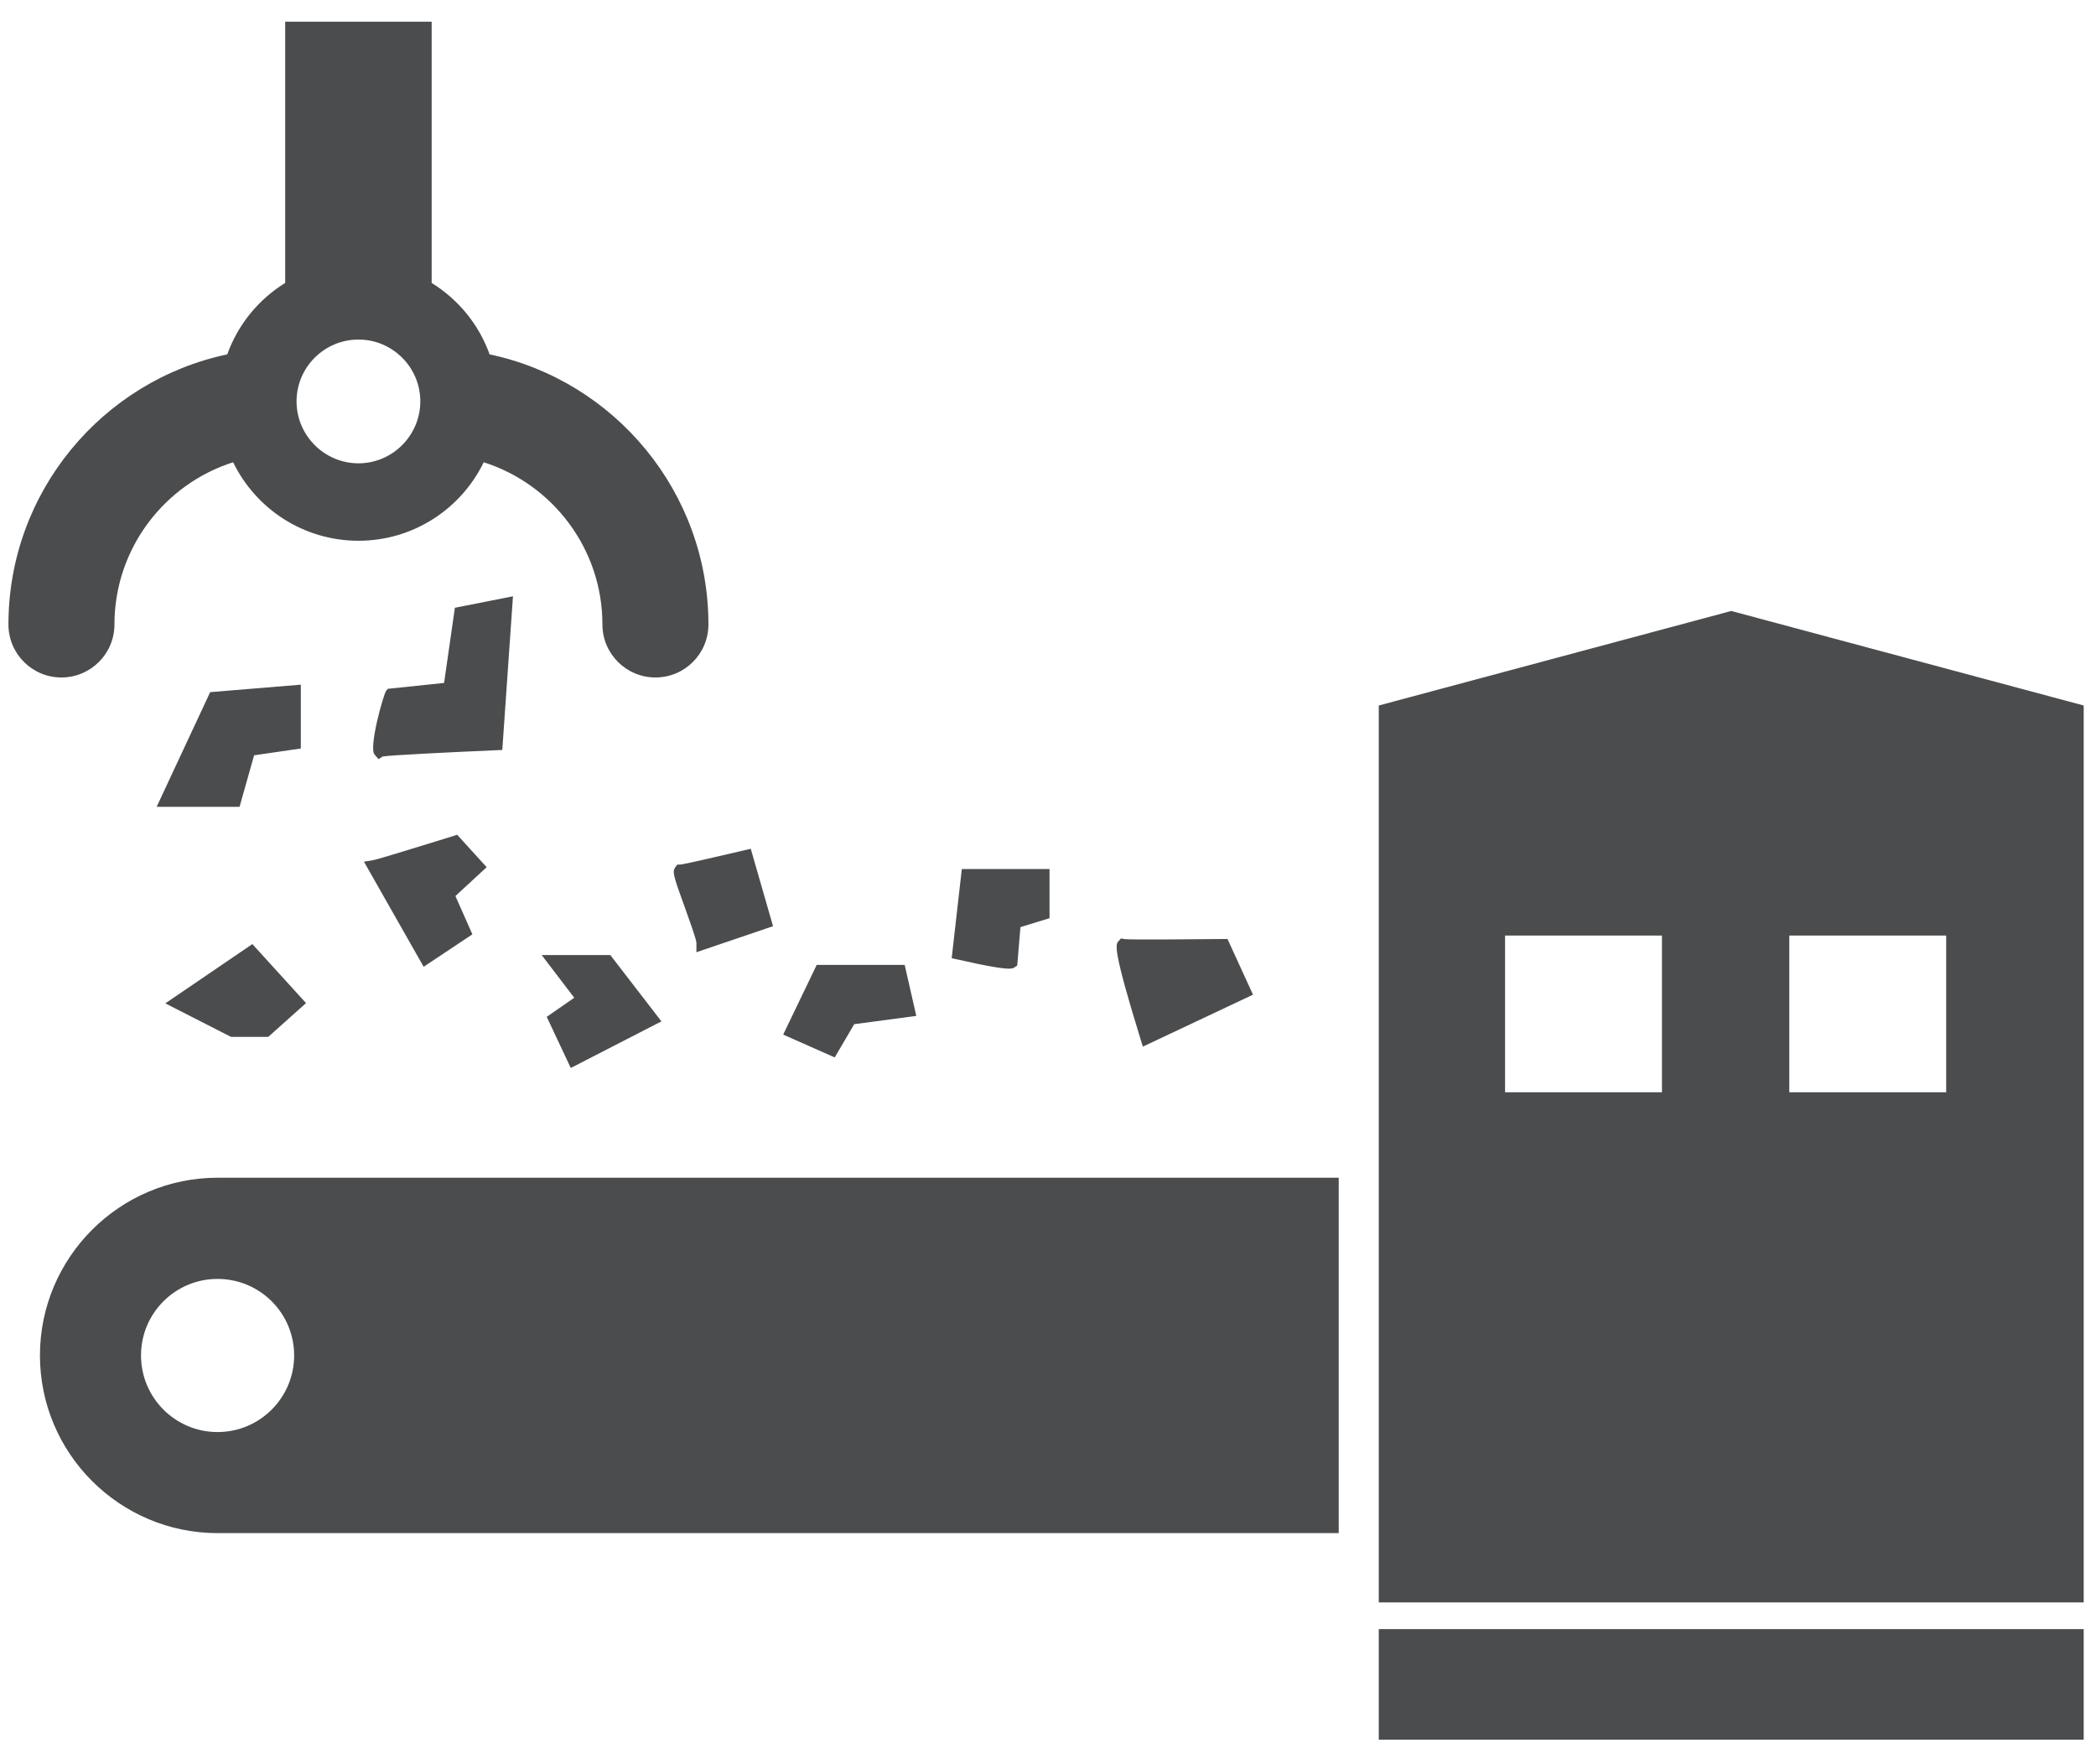
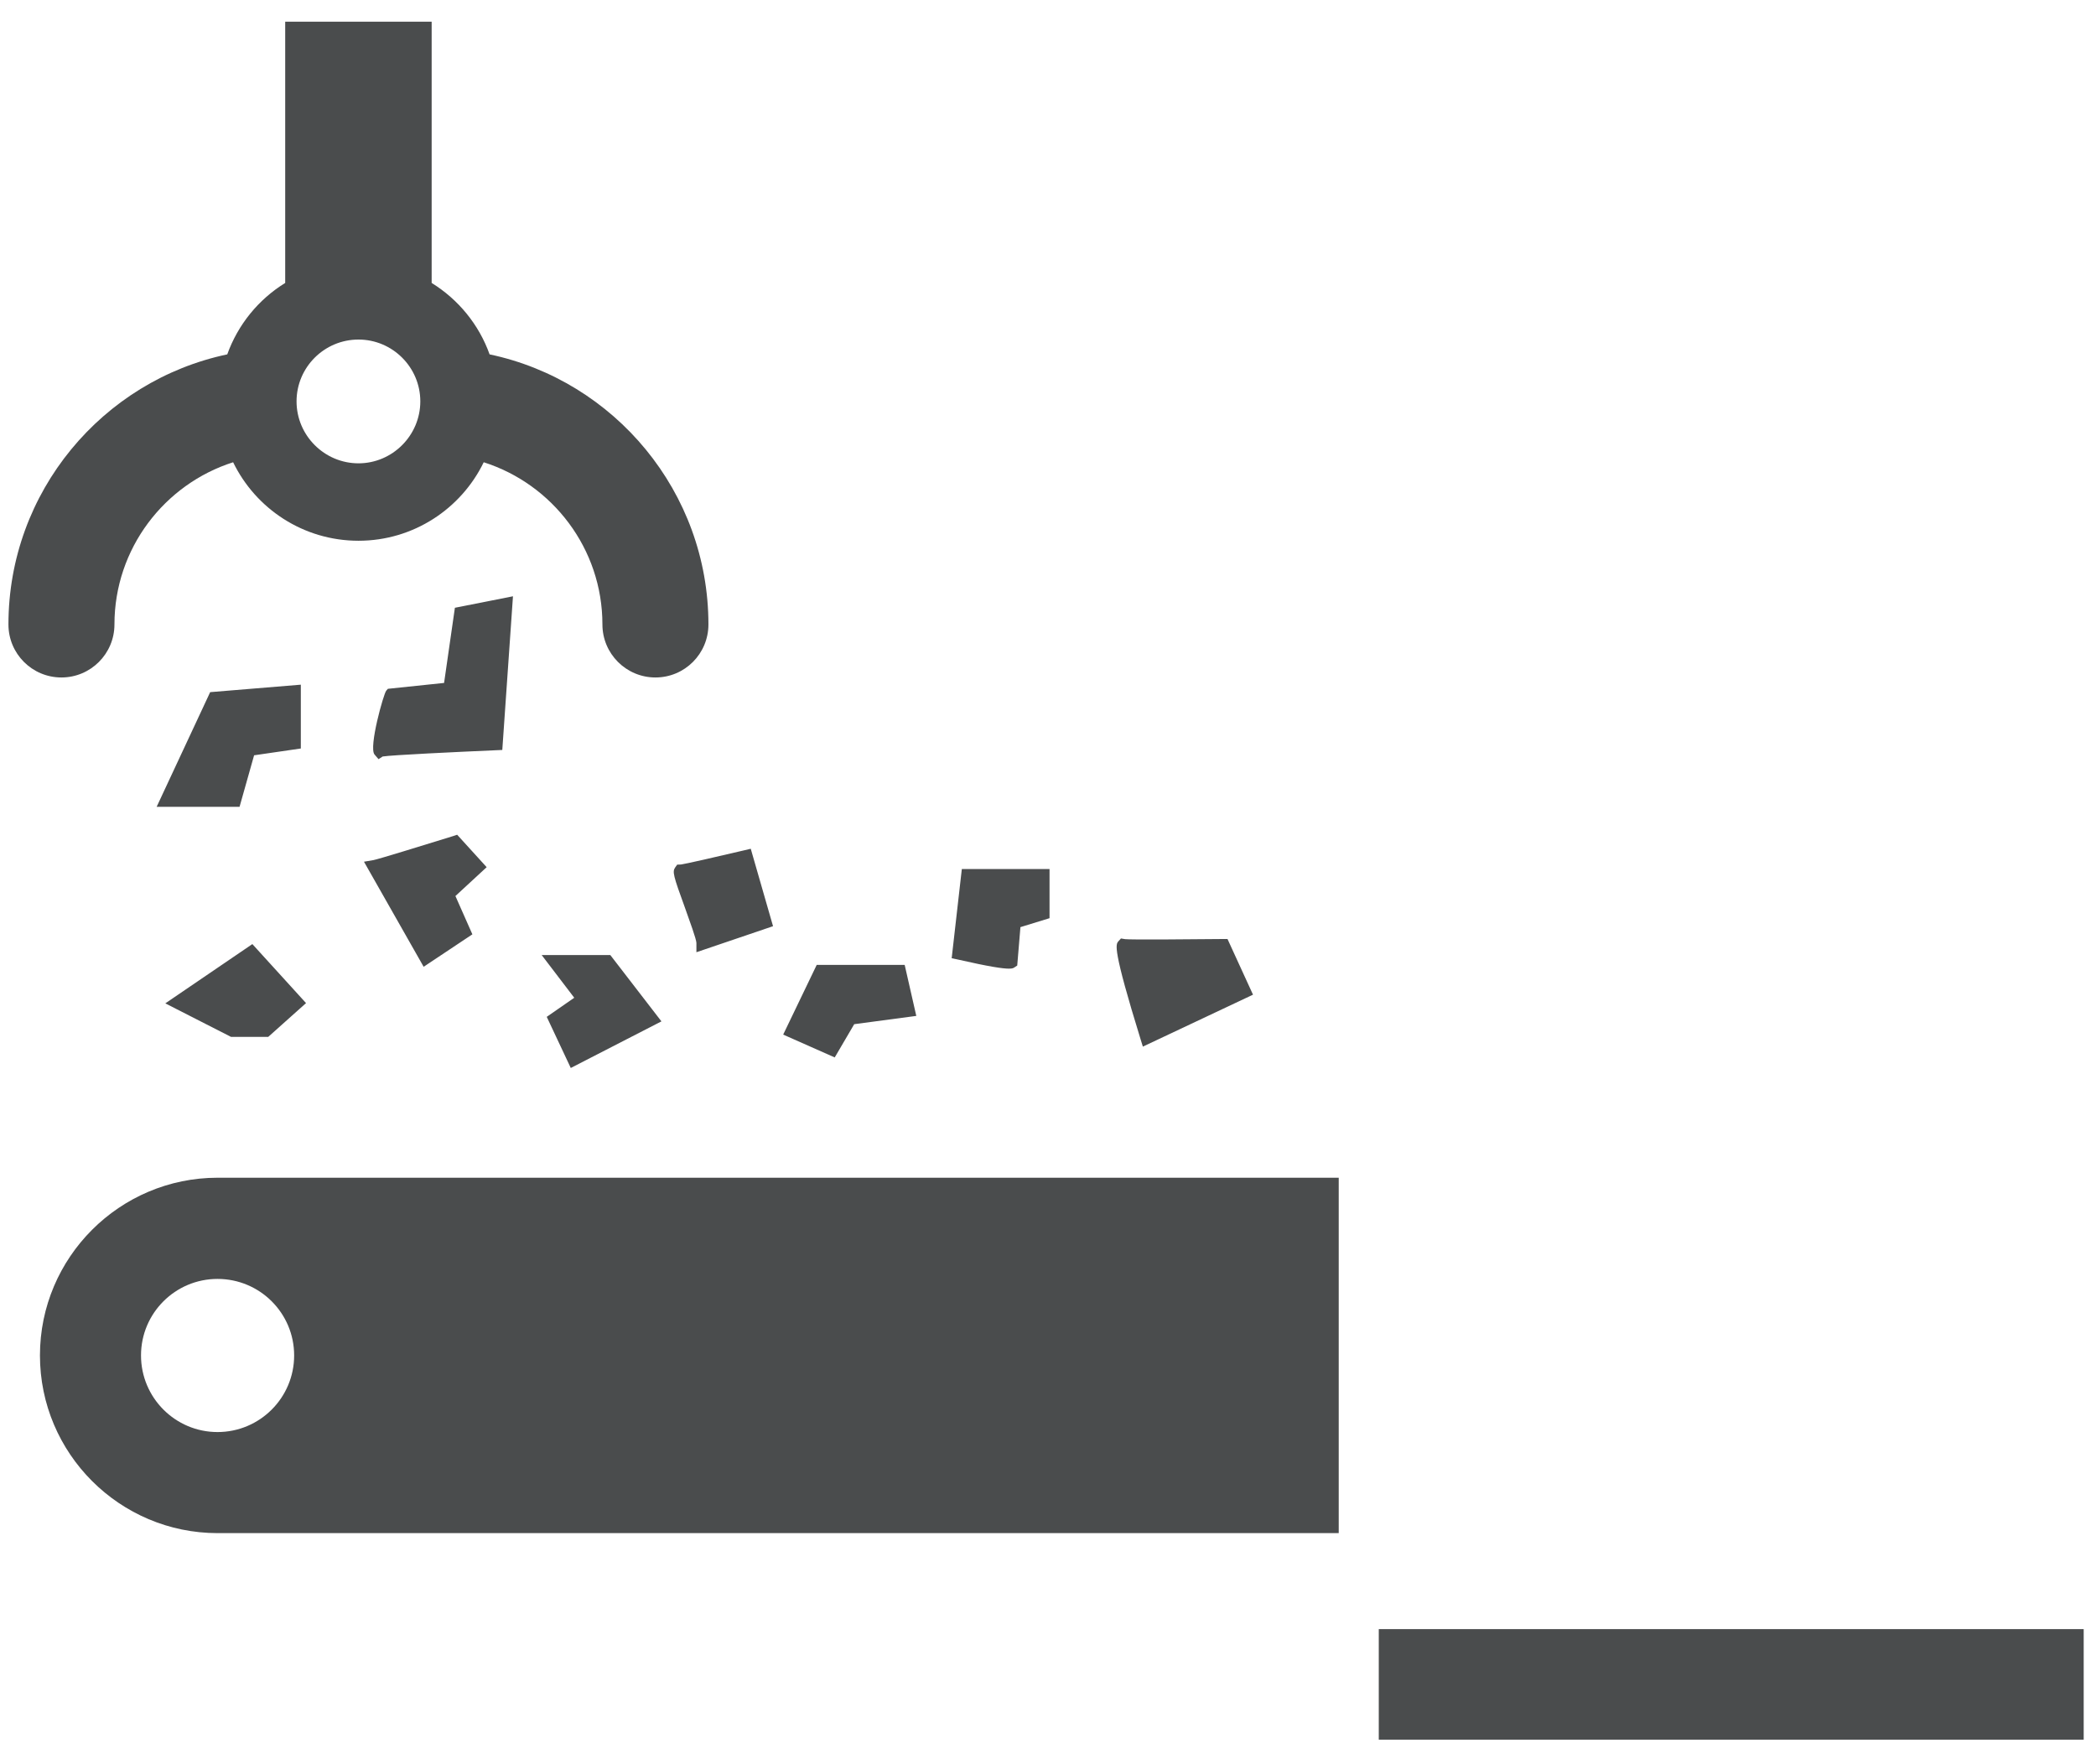
<svg xmlns="http://www.w3.org/2000/svg" width="100%" height="100%" viewBox="0 0 202 170" version="1.1" xml:space="preserve" style="fill-rule:evenodd;clip-rule:evenodd;stroke-linejoin:round;stroke-miterlimit:1.414;">
  <path d="M28.348,130.627c0,4.079 -3.306,7.385 -7.385,7.385c-4.066,0 -7.373,-3.306 -7.373,-7.385c0,-4.079 3.307,-7.373 7.373,-7.373c4.079,0 7.385,3.294 7.385,7.373Zm-24.498,0c0,9.444 7.682,17.126 17.126,17.126l108.042,0l0,-34.252l-108.042,0c-9.444,0 -17.126,7.682 -17.126,17.126Z" style="fill:#4a4c4d;fill-rule:nonzero;" />
  <path d="M58.817,92.04l4.928,6.394l-8.737,4.491l-2.316,-4.928l2.651,-1.84l-3.14,-4.117l6.614,0Zm28.371,0.952l1.119,4.915l-5.983,0.798l-1.878,3.204l-4.967,-2.201l3.23,-6.716l8.479,0Zm31.112,-2.496l2.457,5.365l-10.615,5.005l-0.219,-0.707c-2.715,-8.788 -2.406,-9.136 -2.136,-9.445l0.245,-0.27l0.399,0.065c0.489,0.064 6.047,0.025 9.444,-0.013l0.425,0Zm-92.448,9.431l3.642,-3.255l-5.173,-5.687l-8.389,5.713l6.33,3.229l3.59,0Zm75.296,-16.173l0,4.735l-2.805,0.862l-0.309,3.705l-0.257,0.167c-0.09,0.065 -0.193,0.129 -0.54,0.129c-0.592,0 -1.866,-0.18 -4.967,-0.888l-0.553,-0.115l0.978,-8.595l8.453,0Zm-57.089,-3.307l-0.386,0.128c-2.741,0.85 -7.244,2.239 -7.682,2.316l-0.913,0.155l5.751,10.126l4.696,-3.127l-1.634,-3.692l3.011,-2.78l-2.843,-3.126Zm21.204,2.882l-0.193,0.27c-0.283,0.412 -0.193,0.772 0.952,3.912c0.425,1.196 1.081,2.985 1.094,3.358l0,0.901l7.385,-2.509l-2.148,-7.463l-0.592,0.141c-2.715,0.644 -5.79,1.338 -6.138,1.377l-0.36,0.013Zm-36.271,-11.194l0,-6.15l-8.737,0.72l-5.159,11.053l7.99,0l1.402,-4.967l4.504,-0.656Zm19.416,0.141l1.029,-14.809l-5.597,1.106l-1.042,7.244l-5.417,0.567l-0.155,0.18c-0.244,0.244 -1.711,5.455 -1.132,6.15l0.386,0.45l0.399,-0.257c0.875,-0.142 7.115,-0.438 10.95,-0.605l0.579,-0.026Z" style="fill:#4a4c4d;fill-rule:nonzero;" />
  <path d="M34.55,32.724c3.28,0 5.957,2.674 5.957,5.958c0,3.288 -2.691,5.97 -5.957,5.97c-3.283,0 -5.97,-2.682 -5.97,-5.97c0,-3.279 2.67,-5.958 5.97,-5.958Zm-23.52,27.458c0,-7.308 4.812,-13.523 11.438,-15.633c2.175,4.477 6.768,7.565 12.082,7.565c5.301,0 9.895,-3.088 12.069,-7.565c6.626,2.11 11.439,8.325 11.439,15.633c0,2.818 2.29,5.108 5.108,5.108c2.83,0 5.108,-2.29 5.108,-5.108c0,-12.777 -9.058,-23.495 -21.089,-26.03c-1.029,-2.882 -3.023,-5.301 -5.584,-6.883l0,-25.18l-14.115,0l0,25.18c-2.573,1.582 -4.554,4.014 -5.584,6.883c-12.03,2.535 -21.088,13.253 -21.088,26.03c0,2.818 2.277,5.108 5.108,5.108c2.818,0 5.108,-2.29 5.108,-5.108Z" style="fill:#4a4c4d;fill-rule:nonzero;" />
  <rect x="132.878" y="157.004" width="67.936" height="10.654" style="fill:#4a4c4d;fill-rule:nonzero;" />
-   <path d="M187.561,105.267l-15.118,0l0,-15.106l15.118,0l0,15.106Zm-27.393,0l-15.119,0l0,-15.106l15.119,0l0,15.106Zm6.678,-46.385l-33.968,9.11c0,68.669 0,46.822 0,86.438l67.936,0l0,-86.438l-33.968,-9.11Z" style="fill:#4a4c4d;fill-rule:nonzero;" />
</svg>